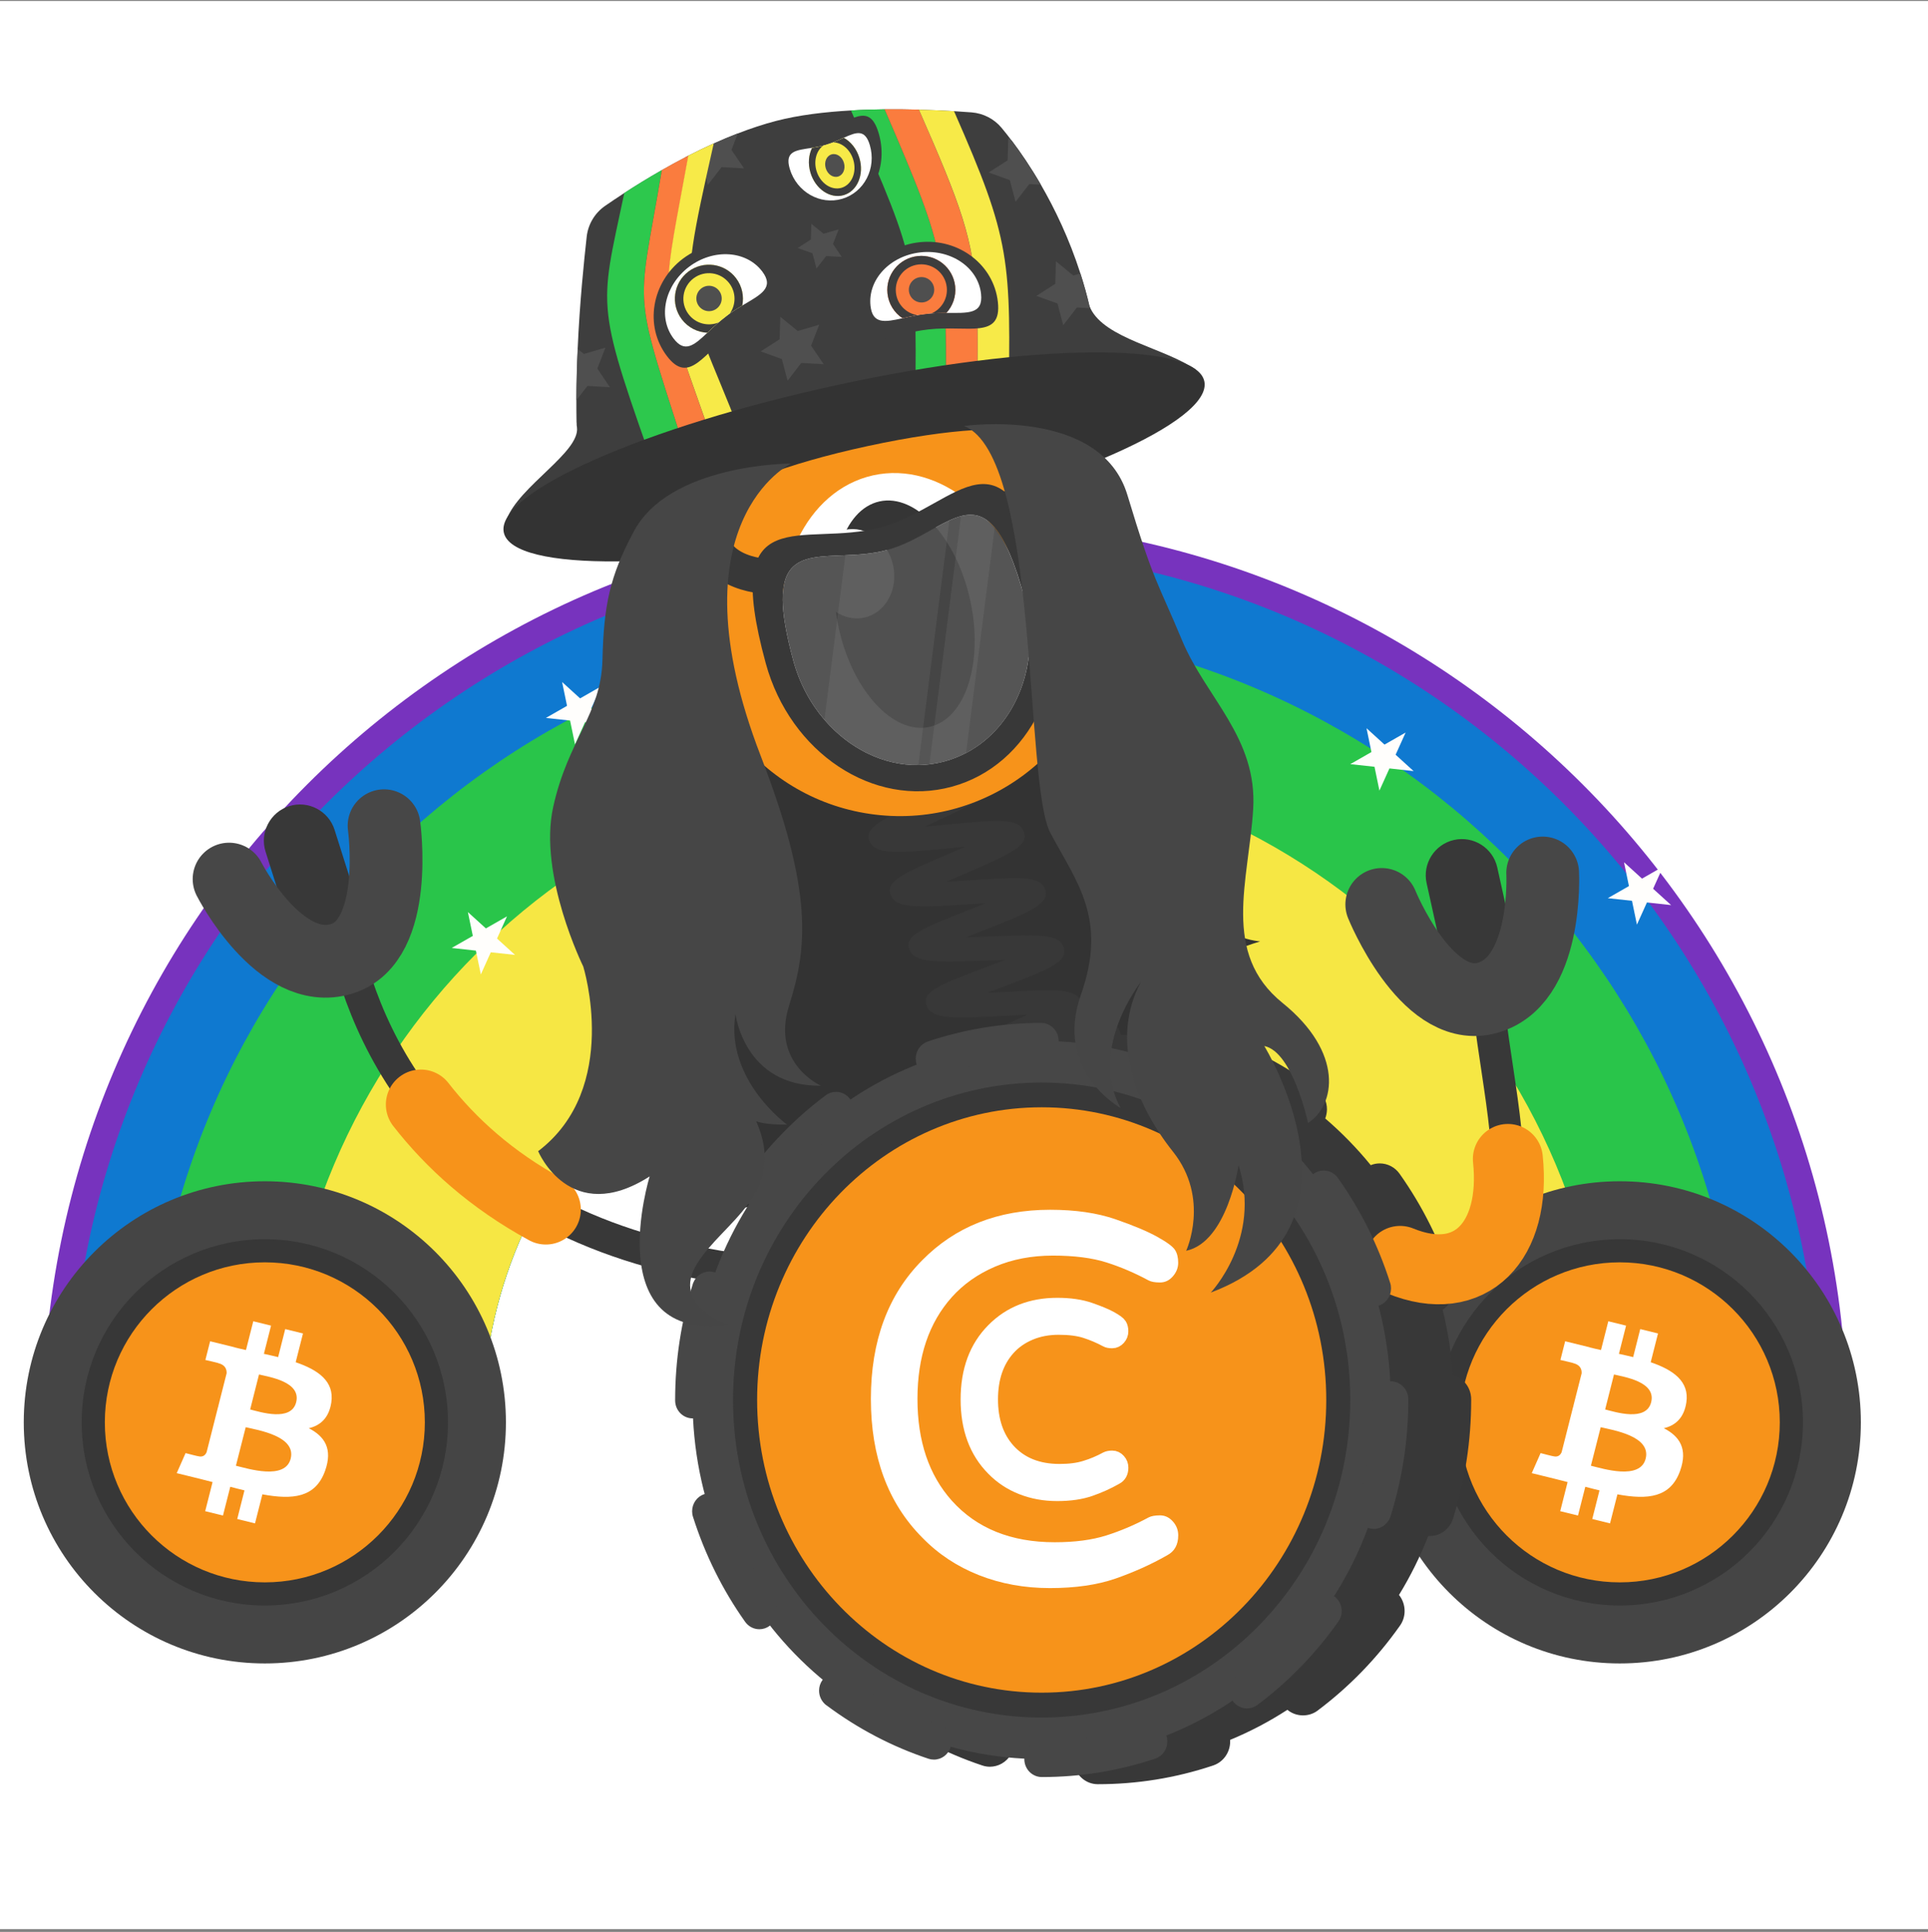
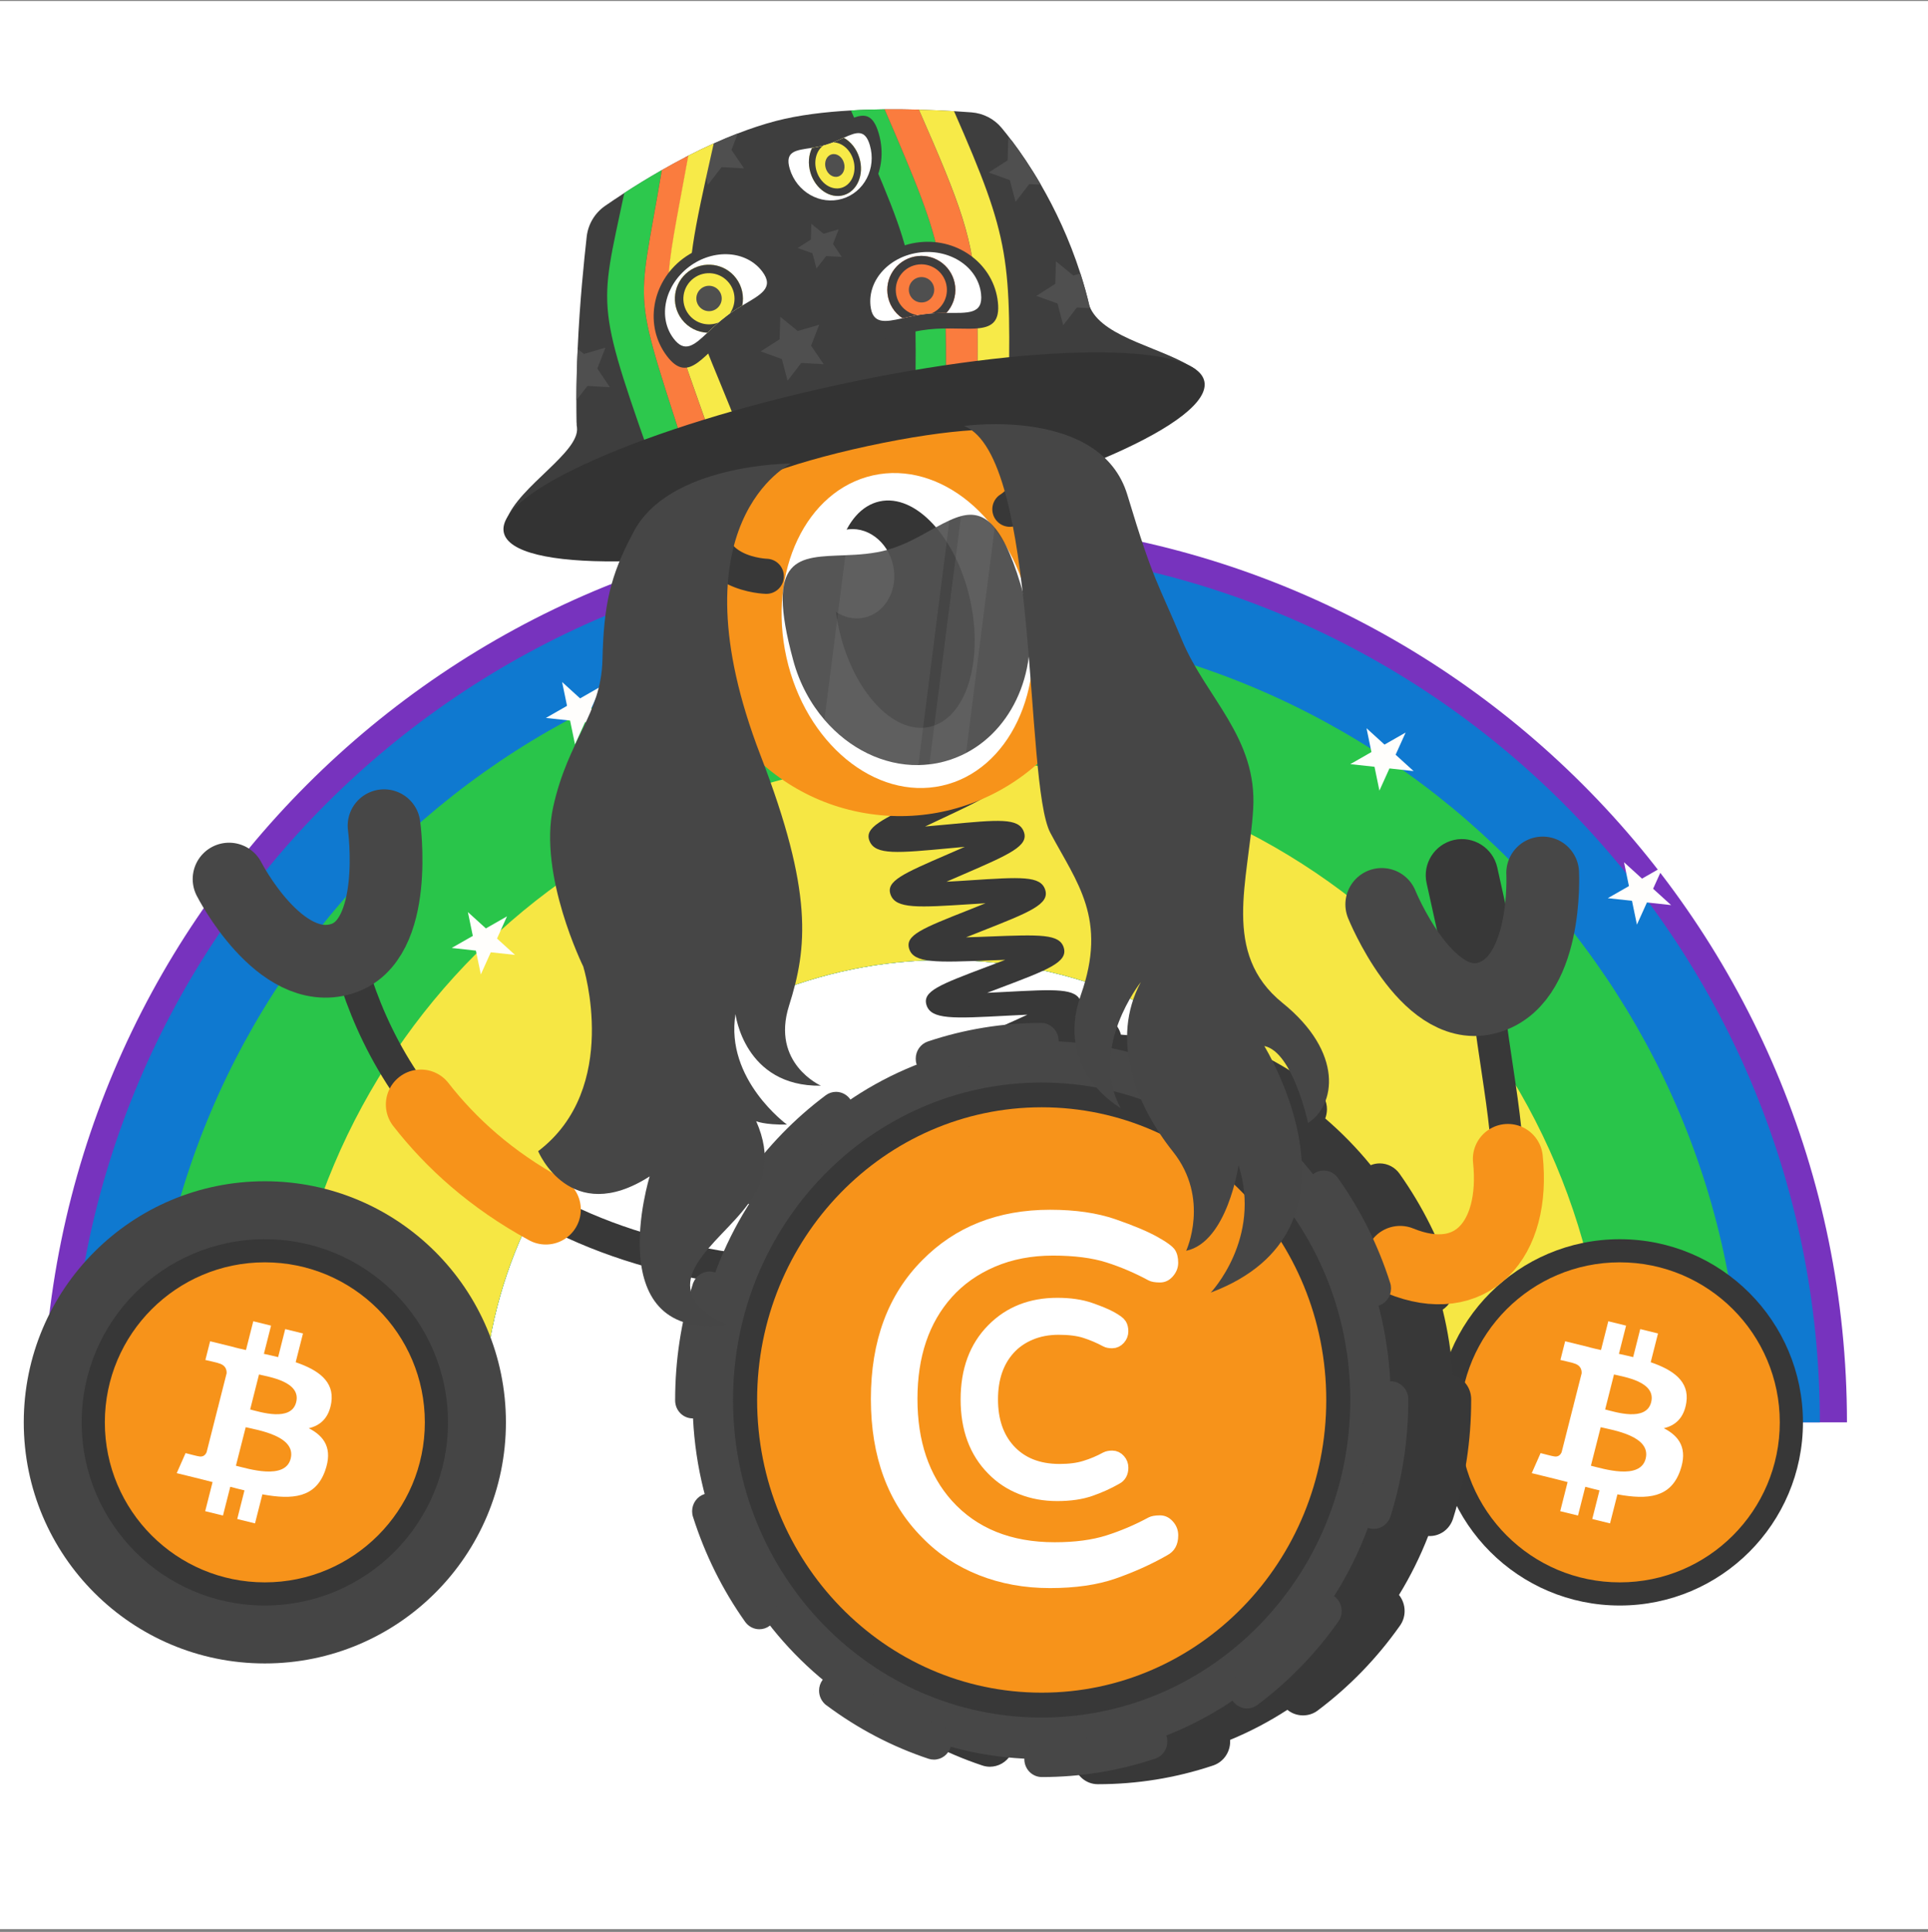
<svg xmlns="http://www.w3.org/2000/svg" width="512" height="513" viewBox="0 0 512 513" fill="none">
  <rect x="0" y="0" width="512" height="513" fill="#808080" stroke="none" />
  <g clip-path="url(#clip0_4_196)">
    <path d="M512 0.26H0V512.26H512V0.26Z" fill="white" />
    <path d="M250.94 138.15C118.66 138.15 11.4 245.4 11.4 377.69H128.17C128.17 309.88 183.14 254.92 250.94 254.92C318.75 254.92 373.71 309.89 373.71 377.69H490.48C490.47 245.41 383.22 138.15 250.94 138.15Z" fill="#7733BE" />
    <path d="M250.941 145.35C122.631 145.35 18.601 249.37 18.601 377.69H128.171C128.171 309.88 183.141 254.92 250.941 254.92C318.751 254.92 373.711 309.88 373.711 377.69H483.281C483.271 249.37 379.241 145.35 250.941 145.35Z" fill="#0F79D0" />
    <path d="M250.94 166.08C134.07 166.08 39.33 260.82 39.33 377.69H128.17C128.17 309.88 183.14 254.92 250.94 254.92C318.75 254.92 373.71 309.89 373.71 377.69H462.55C462.53 260.82 367.79 166.08 250.94 166.08Z" fill="#29C54A" />
    <path d="M250.94 201.66C153.71 201.66 74.91 280.48 74.91 377.69H128.17C128.17 309.88 183.14 254.92 250.94 254.92C318.75 254.92 373.71 309.89 373.71 377.69H426.97C426.97 280.47 348.15 201.66 250.94 201.66Z" fill="#F6E744" />
    <path d="M70.331 441.71C105.691 441.71 134.351 413.04 134.351 377.69C134.351 342.33 105.691 313.67 70.331 313.67C34.961 313.67 6.311 342.33 6.311 377.69C6.301 413.04 34.961 441.71 70.331 441.71Z" fill="#454545" />
    <path d="M70.33 426.33C97.2 426.33 118.97 404.56 118.97 377.7C118.97 350.83 97.2 329.06 70.33 329.06C43.46 329.06 21.69 350.83 21.69 377.7C21.69 404.56 43.46 426.33 70.33 426.33Z" fill="#373737" />
-     <path d="M430.151 441.71C465.511 441.71 494.171 413.04 494.171 377.69C494.171 342.33 465.511 313.67 430.151 313.67C394.791 313.67 366.131 342.33 366.131 377.69C366.131 413.04 394.791 441.71 430.151 441.71Z" fill="#454545" />
    <path d="M430.151 426.33C457.021 426.33 478.791 404.56 478.791 377.7C478.791 350.83 457.021 329.06 430.151 329.06C403.281 329.06 381.511 350.83 381.511 377.7C381.521 404.56 403.291 426.33 430.151 426.33Z" fill="#373737" />
    <path d="M70.331 420.18C93.791 420.18 112.821 401.15 112.821 377.69C112.821 354.23 93.791 335.2 70.331 335.2C46.871 335.2 27.841 354.23 27.841 377.69C27.841 401.15 46.851 420.18 70.331 420.18Z" fill="#F7931A" />
    <path d="M78.651 372.35C77.321 377.6 69.101 374.94 66.431 374.27L68.781 364.98C71.441 365.64 80.021 366.87 78.651 372.35ZM77.191 387.34C75.731 393.11 65.861 389.99 62.651 389.21L65.251 378.98C68.441 379.75 78.711 381.31 77.191 387.34ZM87.981 372.43C88.841 366.79 84.471 363.76 78.521 361.73L80.461 354.09L75.741 352.93L73.861 360.37C72.631 360.07 71.351 359.77 70.081 359.5L71.981 352.01L67.261 350.85L65.321 358.49C64.291 358.26 63.281 358.04 62.301 357.79L62.311 357.76L55.801 356.16L54.541 361.13C54.541 361.13 58.051 361.92 57.971 361.97C59.881 362.44 60.231 363.69 60.181 364.67L57.971 373.38C58.101 373.42 58.271 373.46 58.451 373.54C58.291 373.5 58.131 373.46 57.961 373.41L54.871 385.6C54.641 386.17 54.051 387.03 52.711 386.7C52.751 386.77 49.281 385.86 49.281 385.86L46.931 391.18L53.081 392.69C54.221 392.98 55.341 393.26 56.451 393.55L54.491 401.28L59.211 402.44L61.151 394.8C62.441 395.15 63.701 395.46 64.921 395.76L63.001 403.36L67.721 404.52L69.681 396.81C77.741 398.3 83.791 397.71 86.341 390.53C88.391 384.76 86.241 381.42 82.001 379.25C85.031 378.55 87.351 376.56 87.981 372.43Z" fill="white" />
-     <path d="M334.641 249.98C334.641 249.98 318.411 248.91 319.861 233.53C321.321 218.14 321.381 202.17 306.381 168.84C291.381 135.52 273.891 97.94 273.891 97.94L264.691 87.76C264.691 87.76 255.471 93.45 246.091 102.58C228.791 91.27 196.731 89.95 196.731 89.95C194.361 92.81 194.401 103.12 195.731 116.52C185.421 125.68 176.341 137.99 177.731 152.31C177.731 152.31 176.891 161.17 181.641 168.09C186.401 175.02 181.911 190.3 173.311 202.44C164.711 214.58 177.681 234.59 189.531 241.26C201.381 247.93 181.451 277.12 195.011 321.24C195.011 321.24 219.221 317.85 223.341 299.31C223.341 299.31 233.101 301.47 232.801 318.78C241.441 320.27 249.811 314.54 254.321 306.42C255.421 315.13 261.521 320.47 261.521 320.47C261.131 309.41 269.441 298.22 269.441 298.22C278.121 305.21 274.341 314.35 274.341 314.35C283.681 306.88 288.461 299.05 290.461 291.62C290.851 302.85 307.151 317.17 323.971 311.42C323.971 311.42 312.161 304.75 316.301 291.62C320.451 278.49 336.851 268.81 327.311 262.18C327.311 262.17 312.221 256.78 334.641 249.98Z" fill="#333333" />
    <path d="M430.15 420.18C453.61 420.18 472.64 401.15 472.64 377.69C472.64 354.23 453.61 335.2 430.15 335.2C406.69 335.2 387.66 354.23 387.66 377.69C387.67 401.15 406.69 420.18 430.15 420.18Z" fill="#F7931A" />
    <path d="M438.481 372.35C437.151 377.6 428.931 374.94 426.261 374.27L428.611 364.98C431.281 365.64 439.861 366.87 438.481 372.35ZM437.021 387.34C435.561 393.11 425.691 389.99 422.481 389.21L425.081 378.98C428.271 379.75 438.541 381.31 437.021 387.34ZM447.821 372.43C448.681 366.79 444.311 363.76 438.361 361.73L440.301 354.09L435.581 352.93L433.701 360.37C432.471 360.07 431.191 359.77 429.921 359.5L431.821 352.01L427.101 350.85L425.161 358.49C424.131 358.26 423.121 358.04 422.141 357.79L422.151 357.76L415.641 356.16L414.381 361.13C414.381 361.13 417.891 361.92 417.811 361.97C419.721 362.44 420.071 363.69 420.021 364.67L417.811 373.38C417.941 373.42 418.111 373.46 418.291 373.54C418.131 373.5 417.971 373.46 417.801 373.41L414.711 385.6C414.481 386.17 413.891 387.03 412.551 386.7C412.591 386.77 409.121 385.86 409.121 385.86L406.771 391.18L412.921 392.69C414.061 392.98 415.181 393.26 416.291 393.55L414.331 401.28L419.051 402.44L420.991 394.8C422.281 395.15 423.541 395.46 424.761 395.76L422.841 403.36L427.561 404.52L429.521 396.81C437.581 398.3 443.641 397.71 446.181 390.53C448.231 384.76 446.081 381.42 441.841 379.25C444.871 378.55 447.191 376.56 447.821 372.43Z" fill="white" />
    <path d="M358.591 202.91L364.201 199.7L362.891 193.37L367.671 197.72L373.281 194.52L370.621 200.41L375.401 204.76L368.981 204.05L366.321 209.94L365.011 203.61L358.591 202.91Z" fill="#FFFEFC" />
    <path d="M426.971 238.5L432.581 235.29L431.271 228.96L436.051 233.31L441.661 230.1L439.001 236L443.781 240.34L437.361 239.64L434.701 245.53L433.391 239.2L426.971 238.5Z" fill="#FFFEFC" />
    <path d="M119.95 251.72L125.56 248.52L124.25 242.19L129.03 246.53L134.64 243.33L131.99 249.22L136.77 253.57L130.34 252.87L127.69 258.76L126.38 252.43L119.95 251.72Z" fill="#FFFEFC" />
    <path d="M144.971 190.64L150.581 187.43L149.271 181.1L154.051 185.45L159.661 182.24L157.001 188.14L161.781 192.48L155.361 191.78L152.701 197.67L151.391 191.34L144.971 190.64Z" fill="#FFFEFC" />
    <path d="M335.13 323.77C331.88 320.82 326.8 323.19 314.52 328.89C313.44 329.4 312.23 329.96 310.98 330.53C312.07 329.39 313.16 328.26 314.13 327.28C322.63 318.52 325.81 315.25 322.77 312.37C319.59 309.35 314.41 311.63 301.9 317.11C300.9 317.54 299.79 318.03 298.66 318.53C299.76 317.45 300.88 316.37 301.84 315.45C310.64 307.01 313.93 303.84 311.07 300.91C308.03 297.8 302.7 299.88 289.82 304.91C289 305.23 288.12 305.57 287.21 305.94C288.29 305.02 289.34 304.13 290.29 303.34C299.67 295.46 303.18 292.51 300.65 289.45C297.95 286.19 292.02 287.97 279.01 291.88C278.61 292.01 278.18 292.13 277.74 292.27C278.51 291.76 279.25 291.28 279.95 290.84C290.54 283.99 294.49 281.43 292.56 278.12C290.55 274.68 284.89 275.57 271.27 277.77C270.85 277.83 270.4 277.9 269.94 277.98C270.41 277.77 270.88 277.55 271.31 277.36C283.37 271.93 288.36 269.68 287.05 266.01C285.76 262.4 280.62 262.67 266.85 263.4C265.42 263.48 263.8 263.57 262.16 263.63C263.26 263.2 264.34 262.8 265.32 262.43C278.3 257.53 283.67 255.5 282.49 251.63C281.37 247.96 276.25 248.16 262.55 248.69C260.74 248.76 258.62 248.85 256.55 248.9C257.97 248.33 259.38 247.77 260.6 247.29C273.51 242.2 278.86 240.08 277.54 236.2C276.29 232.54 271.15 232.87 257.41 233.77C255.59 233.89 253.46 234.03 251.35 234.13C252.81 233.48 254.28 232.86 255.54 232.31C268.15 226.85 273.36 224.6 271.86 220.79C270.43 217.16 265.3 217.64 251.53 218.94C249.76 219.11 247.7 219.29 245.67 219.47C247.11 218.78 248.57 218.11 249.82 217.51C261.24 212.15 266.44 209.71 265.82 206.4C265.83 205.18 265.25 204.04 264.13 203.19C261.22 200.98 254.13 200.95 243.1 203.12C241.01 203.54 239.71 205.24 240.21 206.93C240.73 208.62 242.84 209.66 244.94 209.24C248.23 208.59 251.71 208.14 254.45 207.93C251.84 209.27 248.47 210.85 245.86 212.08C233.92 217.68 229.43 219.77 230.93 223.36C232.48 227.1 238.32 226.54 252.44 225.22C253.6 225.12 254.88 224.99 256.21 224.87C254.69 225.55 253.16 226.21 251.83 226.78C239.72 232.02 235.18 233.98 236.51 237.58C237.9 241.38 243.8 241 258.05 240.08C259.17 240.01 260.43 239.92 261.72 239.85C260.13 240.49 258.55 241.11 257.17 241.67C244.9 246.52 240.3 248.34 241.44 251.95C242.66 255.81 248.6 255.58 262.94 255.02C264.15 254.97 265.54 254.93 266.94 254.88C265.22 255.54 263.5 256.21 261.99 256.76C249.55 261.46 244.9 263.22 246.04 266.88C247.25 270.77 253.14 270.47 267.37 269.71C269.02 269.62 270.94 269.53 272.84 269.44C271.01 270.3 269.1 271.16 267.48 271.88C255.39 277.33 250.38 279.59 252.07 283.3C253.76 287.02 259.34 286.12 272.81 283.96C274.88 283.64 277.38 283.23 279.74 282.89C278.14 283.96 276.45 285.05 275.05 285.96C264.12 293.04 259.13 296.27 261.69 299.83C263.73 302.68 268.53 301.51 271.39 300.79C274.32 300.06 277.95 298.97 281.79 297.81C283.77 297.22 286.13 296.51 288.38 295.86C287.09 296.96 285.78 298.06 284.66 299.01C274.94 307.18 270.49 310.9 273.49 314.19C276.28 317.26 280.91 315.45 293.3 310.63C295.02 309.97 297.04 309.16 299.04 308.42C297.95 309.49 296.84 310.54 295.89 311.46C286.66 320.31 282.85 323.98 286.01 327.07C289.01 330.01 293.55 328.02 305.69 322.69C307.25 322 309.07 321.21 310.88 320.44C309.87 321.49 308.87 322.53 307.98 323.44C299.21 332.47 295.57 336.2 298.83 339.21C301.94 342.08 306.45 339.99 318.47 334.4C319.94 333.71 321.64 332.92 323.34 332.15C322.36 333.2 321.4 334.24 320.56 335.15C312.05 344.26 308.52 348.04 311.81 350.98C312.9 351.95 314.58 352.25 316.02 351.84C316.49 351.71 316.94 351.49 317.35 351.22C318.35 350.49 318.78 349.45 318.61 348.46C319.61 346.68 323.9 342.07 326.82 338.95C335.14 329.95 338.26 326.61 335.13 323.77Z" fill="#383838" />
    <path d="M385.81 365.11C385.42 359.3 384.52 353.48 383.11 347.77C384.96 346.56 386.13 344.46 386.13 342.13C386.13 341.43 386.03 340.73 385.8 340.06C382.56 329.9 377.81 320.34 371.66 311.66C370.44 309.94 368.46 308.93 366.41 308.93C365.58 308.93 364.77 309.09 364.02 309.4C360.37 304.92 356.31 300.76 351.93 297C352.22 296.25 352.37 295.43 352.39 294.61C352.4 292.45 351.4 290.41 349.71 289.15C341.27 282.85 331.97 277.99 322.05 274.67C321.4 274.45 320.72 274.35 320.04 274.35C317.78 274.35 315.72 275.55 314.55 277.46C309.01 276.03 303.35 275.12 297.67 274.74C296.94 271.87 294.39 269.75 291.38 269.75C280.88 269.78 270.57 271.47 260.72 274.77C258.04 275.68 256.24 278.23 256.24 281.13C256.24 281.27 256.24 281.42 256.25 281.56C250.96 283.74 245.87 286.43 241.04 289.57C238.83 287.71 235.4 287.58 233.07 289.34C224.66 295.66 217.29 303.25 211.17 311.93C210.38 313.05 209.95 314.37 209.94 315.78C209.93 317.37 210.47 318.9 211.43 320.11C208.39 325.09 205.79 330.34 203.68 335.76C200.87 335.59 198.31 337.24 197.27 339.89L197.54 340.01L197.23 339.96L197.05 340.56C193.92 350.62 192.32 361.12 192.32 371.88C192.32 374.97 194.39 377.59 197.18 378.33C197.56 384.14 198.47 389.96 199.87 395.67C198.02 396.87 196.85 398.97 196.85 401.31C196.85 402 196.95 402.7 197.16 403.36C200.38 413.55 205.14 423.12 211.28 431.77C212.5 433.5 214.46 434.52 216.54 434.52C217.37 434.52 218.18 434.36 218.93 434.05C222.58 438.55 226.64 442.71 231 446.46C230.7 447.21 230.55 448.02 230.53 448.84C230.52 450.98 231.49 453.01 233.25 454.35L233.33 454.4C241.75 460.68 251.02 465.53 260.87 468.81C261.52 469.03 262.2 469.14 262.87 469.14C265.13 469.14 267.19 467.94 268.36 466.05C273.91 467.48 279.58 468.4 285.24 468.79C285.97 471.65 288.51 473.78 291.53 473.78C301.93 473.78 312.17 472.13 321.97 468.87C322.02 468.86 322.1 468.83 322.18 468.8L322.26 468.77C324.9 467.85 326.68 465.3 326.68 462.44C326.68 462.3 326.68 462.15 326.67 462.01C331.95 459.83 337.06 457.15 341.88 454.02C344.09 455.89 347.49 456.02 349.85 454.27C358.26 447.97 365.63 440.38 371.75 431.71C372.56 430.59 373 429.25 373.01 427.84C373.02 426.25 372.48 424.73 371.52 423.52C374.56 418.56 377.17 413.3 379.28 407.87C382.24 408.06 384.95 406.17 385.87 403.27C389.07 393.12 390.69 382.51 390.69 371.76V371.54C390.67 368.46 388.59 365.85 385.81 365.11Z" fill="#383838" />
-     <path fill-rule="evenodd" clip-rule="evenodd" d="M89.38 253.96C94.42 252.38 97.26 246.96 95.67 241.91L88.85 220.35C87.26 215.31 81.84 212.47 76.8 214.06C71.76 215.65 68.92 221.07 70.51 226.11L77.33 247.67C78.92 252.7 84.34 255.53 89.38 253.96Z" fill="#383838" />
    <path d="M92.791 254.79C101.771 288 131.221 338.92 227.321 339.22" stroke="#383838" stroke-width="8.483" stroke-miterlimit="10" />
    <path d="M111.761 293.3C119.741 303.54 130.481 313.3 144.951 321.18" stroke="#F7931A" stroke-width="18.584" stroke-miterlimit="10" stroke-linecap="round" />
    <path d="M101.99 219.26C101.99 219.26 106.25 249.82 90.76 254.6C74.24 259.7 60.83 233.43 60.83 233.43" stroke="#474747" stroke-width="19.318" stroke-miterlimit="10" stroke-linecap="round" />
    <path fill-rule="evenodd" clip-rule="evenodd" d="M395.221 263.88C390.061 265.04 384.901 261.76 383.741 256.6L378.851 234.52C377.691 229.36 380.971 224.2 386.131 223.04C391.291 221.88 396.451 225.16 397.611 230.32L402.501 252.4C403.651 257.56 400.381 262.72 395.221 263.88Z" fill="#383838" />
    <path d="M395.521 268.89C400.261 309.47 418.811 363.46 331.461 319.63" stroke="#383838" stroke-width="8.483" stroke-miterlimit="10" />
    <path d="M400.431 307.75C402.721 329.49 390.671 342.53 371.811 334.82" stroke="#F7931A" stroke-width="18.584" stroke-miterlimit="10" stroke-linecap="round" />
    <path d="M366.94 240.16C366.94 240.16 378.53 268.75 394.35 265.13C411.21 261.28 409.67 231.81 409.67 231.81" stroke="#474747" stroke-width="19.318" stroke-miterlimit="10" stroke-linecap="round" />
    <path d="M276.621 467.11C327.821 467.11 369.311 424.41 369.311 371.76C369.311 319.1 327.811 276.41 276.621 276.41C225.431 276.41 183.921 319.09 183.921 371.76C183.921 424.42 225.421 467.11 276.621 467.11Z" fill="#474747" />
    <path d="M276.62 456.08C321.89 456.08 358.58 418.34 358.58 371.77C358.58 325.2 321.89 287.46 276.62 287.46C231.35 287.46 194.66 325.2 194.66 371.77C194.66 418.33 231.35 456.08 276.62 456.08Z" fill="#383838" />
    <path d="M276.671 471.88C274.101 471.88 272.021 469.75 272.021 467.11C272.021 465.84 272.501 464.63 273.371 463.73C274.251 462.82 275.421 462.33 276.661 462.33C285.951 462.32 295.121 460.84 303.881 457.91L303.971 457.87V457.88C304.411 457.74 304.871 457.66 305.341 457.66C307.351 457.66 309.121 458.99 309.761 460.96C309.921 461.44 309.991 461.94 309.991 462.44C309.991 464.51 308.731 466.31 306.831 466.98L306.781 466.99C306.731 467.02 306.681 467.03 306.621 467.04C296.971 470.26 286.901 471.88 276.671 471.88ZM248.011 467.25C247.521 467.25 247.031 467.17 246.571 467.02C236.891 463.8 227.821 459.04 219.551 452.88L219.391 452.78C218.211 451.87 217.491 450.41 217.511 448.87C217.521 447.88 217.831 446.93 218.411 446.13C219.281 444.9 220.681 444.15 222.171 444.15C223.161 444.15 224.111 444.47 224.901 445.07C232.391 450.66 240.611 454.97 249.361 457.91L249.441 457.94C251.381 458.58 252.661 460.41 252.661 462.48C252.661 462.99 252.581 463.48 252.431 463.96C251.811 465.93 250.041 467.25 248.011 467.25ZM331.151 453.66C329.671 453.66 328.271 452.92 327.391 451.7C326.791 450.85 326.481 449.87 326.491 448.83C326.521 447.3 327.201 445.92 328.401 445.02C335.851 439.43 342.391 432.73 347.811 425.07L347.881 424.97C348.751 423.74 350.171 423.01 351.651 423.01C352.641 423.01 353.591 423.32 354.381 423.92C355.591 424.83 356.321 426.29 356.301 427.83C356.291 428.83 355.991 429.78 355.401 430.59C349.401 439.1 342.161 446.56 333.891 452.75C333.091 453.33 332.141 453.66 331.151 453.66ZM201.651 432.63C200.161 432.63 198.751 431.89 197.881 430.66C191.851 422.15 187.201 412.76 184.031 402.78C183.871 402.3 183.801 401.81 183.801 401.31C183.801 399.23 185.091 397.4 187.011 396.76C187.481 396.6 187.961 396.53 188.451 396.53C190.481 396.53 192.251 397.86 192.881 399.83C195.731 408.85 199.941 417.34 205.411 425.05C205.981 425.85 206.291 426.8 206.291 427.8C206.321 429.35 205.591 430.82 204.381 431.73C203.571 432.32 202.641 432.63 201.651 432.63ZM364.821 405.99C364.331 405.99 363.841 405.91 363.381 405.77C361.461 405.12 360.171 403.3 360.171 401.22C360.171 400.71 360.251 400.22 360.401 399.74C363.231 390.75 364.681 381.32 364.681 371.77V371.57C364.681 370.3 365.161 369.1 366.031 368.19C366.911 367.29 368.081 366.79 369.321 366.79C371.891 366.79 373.971 368.93 373.991 371.56V371.77C373.991 382.34 372.391 392.73 369.261 402.69C368.611 404.66 366.831 405.99 364.821 405.99ZM183.941 376.64C181.371 376.64 179.291 374.51 179.291 371.87V371.77C179.291 361.28 180.861 350.95 183.961 341.04C183.971 341.01 183.971 340.97 183.991 340.94L184.121 340.55V340.6C184.831 338.81 186.521 337.64 188.421 337.64C188.901 337.64 189.381 337.72 189.851 337.86C191.771 338.51 193.071 340.33 193.071 342.41C193.071 342.9 192.991 343.4 192.841 343.88V343.89C192.841 343.9 192.831 343.93 192.831 343.95C190.021 352.91 188.591 362.26 188.591 371.76V371.85C188.581 374.49 186.481 376.64 183.941 376.64ZM364.751 346.91C362.731 346.91 360.951 345.58 360.331 343.61C357.461 334.59 353.231 326.12 347.761 318.41C347.191 317.6 346.891 316.66 346.881 315.67C346.851 314.12 347.581 312.65 348.791 311.73C349.581 311.13 350.531 310.82 351.521 310.82C353.001 310.82 354.411 311.55 355.291 312.78C361.321 321.29 365.991 330.66 369.171 340.65C369.331 341.13 369.401 341.62 369.401 342.13C369.401 344.21 368.111 346.03 366.191 346.68C365.731 346.84 365.251 346.91 364.751 346.91ZM201.531 320.61C200.551 320.61 199.611 320.3 198.811 319.71C197.601 318.8 196.871 317.33 196.891 315.78C196.901 314.78 197.201 313.83 197.771 313.02C203.771 304.49 211.011 297.03 219.271 290.85C220.081 290.24 221.031 289.93 222.011 289.93C223.491 289.93 224.901 290.66 225.771 291.88C226.371 292.72 226.681 293.71 226.671 294.75C226.661 296.28 225.961 297.66 224.761 298.56C217.301 304.17 210.751 310.93 205.321 318.64C204.441 319.88 203.031 320.61 201.531 320.61ZM331.001 299.32C330.051 299.32 329.151 299.03 328.371 298.49L328.271 298.41C328.231 298.38 328.191 298.36 328.171 298.33C320.701 292.77 312.481 288.48 303.751 285.58L303.711 285.57C301.791 284.93 300.491 283.1 300.491 281.02C300.491 280.53 300.571 280.03 300.721 279.55C301.361 277.57 303.121 276.24 305.151 276.24C305.631 276.24 306.121 276.32 306.591 276.47C316.311 279.71 325.441 284.48 333.741 290.68C334.961 291.59 335.681 293.05 335.661 294.59C335.651 295.59 335.351 296.54 334.781 297.36C333.901 298.59 332.481 299.32 331.001 299.32ZM247.831 285.89C245.801 285.89 244.031 284.56 243.401 282.59C243.241 282.11 243.181 281.61 243.181 281.12C243.181 279.04 244.471 277.21 246.391 276.56C256.071 273.31 266.181 271.66 276.481 271.63C279.051 271.63 281.131 273.77 281.131 276.41C281.131 279.04 279.051 281.19 276.491 281.19C267.201 281.2 258.051 282.7 249.271 285.65C248.801 285.81 248.311 285.89 247.831 285.89Z" fill="#474747" />
    <path d="M276.631 449.47C318.361 449.47 352.201 414.68 352.201 371.75C352.201 328.82 318.371 294.03 276.631 294.03C234.901 294.03 201.061 328.82 201.061 371.75C201.071 414.68 234.901 449.47 276.631 449.47Z" fill="#F7931A" />
    <path fill-rule="evenodd" clip-rule="evenodd" d="M305.001 402.95C305.731 402.57 306.74 402.39 308.05 402.39C309.36 402.39 310.49 402.92 311.46 404C312.43 405.08 312.891 406.31 312.891 407.7C312.891 410.22 311.89 411.99 309.9 413.02C305.64 415.45 301.071 417.49 296.231 419.18C291.381 420.86 285.571 421.7 278.811 421.7C272.051 421.7 265.771 420.56 259.981 418.27C254.181 415.98 249.141 412.66 244.881 408.26C235.811 399.12 231.271 386.85 231.271 371.47C231.271 356.08 235.811 343.81 244.881 334.67C253.681 325.72 265.011 321.24 278.881 321.24C285.591 321.24 291.371 322.09 296.221 323.76C301.071 325.44 304.78 327 307.37 328.45C309.96 329.89 311.521 331.06 312.061 331.95C312.611 332.83 312.881 333.95 312.881 335.3C312.881 336.65 312.401 337.86 311.451 338.94C310.501 340.02 309.371 340.55 308.041 340.55C306.711 340.55 305.7 340.37 304.99 339.99C301.36 338.03 297.65 336.44 293.84 335.23C290.03 334.02 285.29 333.41 279.62 333.41C273.95 333.41 268.83 334.39 264.24 336.35C259.66 338.31 255.831 341.02 252.751 344.46C246.681 351.27 243.641 360.26 243.641 371.47C243.641 382.68 246.681 391.67 252.751 398.48C259.371 405.85 268.491 409.53 280.101 409.53C285.451 409.53 290.03 408.92 293.84 407.71C297.66 406.49 301.381 404.91 305.001 402.95Z" fill="white" />
    <path fill-rule="evenodd" clip-rule="evenodd" d="M293.841 387.35C294.201 387.17 294.711 387.06 295.371 387.06C296.031 387.06 296.591 387.33 297.071 387.87C297.551 388.4 297.781 389.03 297.781 389.73C297.781 390.99 297.291 391.88 296.291 392.39C294.161 393.6 291.881 394.63 289.451 395.47C287.021 396.31 284.121 396.73 280.741 396.73C277.361 396.73 274.231 396.16 271.321 395.01C268.421 393.87 265.901 392.2 263.771 390.01C259.231 385.43 256.971 379.31 256.971 371.61C256.971 363.92 259.231 357.78 263.771 353.21C268.161 348.74 273.831 346.49 280.771 346.49C284.121 346.49 287.021 346.91 289.441 347.75C291.871 348.6 293.731 349.37 295.021 350.09C296.311 350.82 297.101 351.39 297.371 351.84C297.641 352.28 297.771 352.84 297.771 353.52C297.771 354.2 297.541 354.81 297.061 355.34C296.581 355.87 296.021 356.15 295.361 356.15C294.701 356.15 294.191 356.06 293.831 355.86C292.011 354.88 290.151 354.09 288.251 353.48C286.351 352.87 283.971 352.57 281.141 352.57C278.311 352.57 275.751 353.06 273.461 354.04C271.171 355.01 269.251 356.37 267.721 358.09C264.681 361.5 263.161 365.99 263.161 371.59C263.161 377.19 264.681 381.69 267.721 385.09C271.031 388.77 275.581 390.61 281.391 390.61C284.071 390.61 286.361 390.31 288.271 389.7C290.161 389.13 292.021 388.34 293.841 387.35Z" fill="white" stroke="white" stroke-width="3.738" />
    <path d="M317.651 98.22L267.781 109.03L259.421 110.85L251.141 112.64L242.951 114.41L199.931 123.74L192.121 125.43H192.111L184.351 127.11L184.341 127.12L175.401 129.06L134.541 137.91C137.831 129.1 154.051 120.08 153.221 113.49C153.141 113.11 153.121 112.72 153.131 112.35C153.101 112.21 153.101 112.06 153.101 111.91C153.061 110.01 153.061 108.13 153.061 106.26C153.071 101.57 153.201 97.01 153.401 92.67C153.961 79.98 155.101 69.25 155.801 62.88C156.161 59.57 157.951 56.56 160.691 54.67C162.091 53.7 163.811 52.54 165.781 51.26C168.631 49.4 172.011 47.31 175.751 45.18C177.741 44.05 179.831 42.89 182.021 41.76C182.271 41.63 182.531 41.5 182.791 41.37C182.821 41.34 182.851 41.34 182.881 41.32C185.041 40.22 187.261 39.14 189.551 38.11C191.641 37.16 193.791 36.26 195.941 35.43C199.311 34.12 202.721 32.99 206.131 32.1C212.081 30.55 219.041 29.72 225.991 29.33C228.991 29.15 232.011 29.07 234.921 29.03C238.091 28.99 241.161 29.04 244.021 29.11C244.031 29.11 244.031 29.12 244.031 29.12C247.491 29.21 250.641 29.37 253.351 29.52C255.121 29.64 256.701 29.74 258.021 29.84C261.101 30.09 263.951 31.53 265.941 33.9C266.731 34.86 267.681 36.02 268.711 37.4C270.961 40.36 273.661 44.28 276.421 49.05C280.121 55.44 283.951 63.39 286.911 72.61C287.811 75.4 288.631 78.3 289.331 81.32C289.391 81.5 289.471 81.67 289.561 81.84C293.411 89.98 309.411 92.42 317.651 98.22Z" fill="#3E3E3E" />
    <path d="M223.55 68.23L219.39 68L216.83 71.3L215.76 67.26L211.83 65.86L215.34 63.6L215.46 59.43L218.7 62.07L222.72 60.9L221.21 64.79L223.55 68.23Z" fill="#4F4F4F" />
    <path d="M276.411 49.05L273.341 48.88L269.691 53.6L268.171 47.83L262.561 45.8L267.581 42.58L267.761 36.61L268.721 37.39C270.951 40.38 273.651 44.28 276.411 49.05Z" fill="#4F4F4F" />
    <path d="M197.58 44.72L191.63 44.38L187.98 49.1L186.46 43.33L182.03 41.74C182.28 41.61 182.54 41.48 182.8 41.35C182.83 41.32 182.86 41.32 182.89 41.3C185.05 40.2 187.27 39.12 189.56 38.09C191.65 37.14 193.8 36.24 195.95 35.41L194.25 39.79L197.58 44.72Z" fill="#4F4F4F" />
    <path d="M289.561 81.85L286.001 81.64L282.351 86.36L280.831 80.59L275.221 78.58L280.241 75.36L280.421 69.39L285.031 73.17L286.911 72.62C287.811 75.41 288.631 78.31 289.331 81.33C289.391 81.5 289.471 81.68 289.561 81.85Z" fill="#4F4F4F" />
    <path d="M218.741 96.72L212.791 96.38L209.141 101.1L207.621 95.34L202.011 93.31L207.031 90.09L207.211 84.12L211.821 87.89L217.551 86.23L215.391 91.79L218.741 96.72Z" fill="#4F4F4F" />
    <path d="M161.961 102.82L156.011 102.48L153.091 106.25C153.101 101.56 153.231 97 153.431 92.66L155.061 93.99L160.791 92.31L158.631 97.87L161.961 102.82Z" fill="#4F4F4F" />
    <path d="M184.09 126.29C184.18 126.56 184.27 126.84 184.35 127.12L175.41 129.06C157.93 79.74 159.07 83.14 165.79 51.25C168.64 49.39 172.02 47.3 175.76 45.17C169.09 85.11 167.47 74.28 184.09 126.29Z" fill="#2DC84D" />
    <path d="M191.94 124.91C192 125.08 192.06 125.25 192.11 125.43L184.35 127.11C184.26 126.84 184.17 126.56 184.09 126.29C167.47 74.28 169.09 85.11 175.76 45.16C177.98 43.89 180.33 42.6 182.78 41.35C182.81 41.32 182.85 41.32 182.87 41.3C176.51 76.85 174.93 76.35 183.36 100.48C183.83 101.81 184.32 103.22 184.85 104.72C184.86 104.76 184.88 104.78 184.89 104.82C185.11 105.43 185.33 106.05 185.55 106.7C185.94 107.8 186.34 108.95 186.76 110.12C187.27 111.55 187.79 113.03 188.34 114.59C188.39 114.73 188.44 114.89 188.5 115.03C189.02 116.52 189.58 118.11 190.14 119.75C190.66 121.24 191.19 122.79 191.75 124.4C191.83 124.56 191.89 124.74 191.94 124.91Z" fill="#FA7C3E" />
    <path d="M199.931 123.73L192.121 125.42C192.061 125.25 192.001 125.08 191.941 124.9C191.891 124.73 191.821 124.55 191.771 124.38C191.211 122.77 190.691 121.21 190.161 119.73C189.601 118.09 189.041 116.52 188.521 115.01C188.471 114.87 188.421 114.71 188.361 114.57C187.811 113.01 187.291 111.52 186.771 110.1C186.341 108.92 185.951 107.77 185.561 106.68C185.341 106.03 185.111 105.41 184.901 104.8C184.891 104.76 184.871 104.74 184.861 104.7C184.331 103.21 183.831 101.8 183.371 100.46C174.911 76.43 176.361 76.83 182.781 41.34C182.811 41.31 182.841 41.31 182.871 41.29C185.031 40.19 187.251 39.11 189.541 38.08C178.681 86.31 181.761 74.83 199.931 123.73Z" fill="#F7EA48" />
    <path d="M251.14 112.63L242.95 114.4C243.51 68.64 244.35 71.55 225.98 29.32C228.98 29.14 232 29.06 234.91 29.02C251.95 68.55 251.43 68.79 251.14 112.63Z" fill="#2DC84D" />
    <path d="M259.38 79.81C259.46 81.24 259.51 82.73 259.55 84.29C259.55 84.3 259.55 84.33 259.55 84.35C259.59 85.79 259.6 87.29 259.62 88.86C259.62 88.89 259.62 88.91 259.62 88.94C259.63 89.72 259.63 90.51 259.63 91.32C259.63 91.9 259.63 92.49 259.63 93.1C259.63 94.23 259.63 95.41 259.6 96.62C259.56 100.82 259.48 105.51 259.42 110.83L251.14 112.62C251.43 68.78 251.95 68.55 234.91 29.02C238.08 28.98 241.15 29.03 244.01 29.1C255.12 54.45 258.51 63.41 259.38 79.81Z" fill="#FA7C3E" />
    <path d="M267.78 109.01L259.42 110.83C259.49 105.51 259.56 100.82 259.6 96.62C259.61 95.41 259.61 94.23 259.63 93.1C259.63 92.5 259.63 91.9 259.63 91.32C259.63 90.51 259.63 89.71 259.62 88.94C259.62 88.91 259.62 88.89 259.62 88.86C259.61 87.29 259.59 85.78 259.55 84.35C259.55 84.32 259.55 84.3 259.55 84.29C259.51 82.73 259.46 81.24 259.38 79.81C258.54 63.39 255.14 54.44 244.03 29.12C247.49 29.21 250.65 29.37 253.35 29.52C268.44 63.89 268.52 68.59 267.78 109.01Z" fill="#F7EA48" />
    <path d="M230.941 140.48C282.311 129.39 322.101 111.82 319.821 101.24C317.541 90.66 274.041 91.07 222.671 102.16C171.301 113.25 131.511 130.82 133.791 141.4C136.081 151.98 179.571 151.57 230.941 140.48Z" fill="#333333" />
    <path d="M231.04 216.13C261.1 220.51 289.03 199.69 293.41 169.61C297.79 139.55 276.97 111.62 246.89 107.24C216.83 102.86 188.9 123.68 184.52 153.76C180.14 183.83 200.97 211.75 231.04 216.13Z" fill="#F7931A" />
    <path d="M250.16 208.63C267.91 204.68 278.19 183.04 273.14 160.28C268.08 137.52 249.59 122.28 231.83 126.23C214.07 130.18 203.8 151.82 208.85 174.58C213.9 197.34 232.4 212.58 250.16 208.63Z" fill="white" />
    <path fill-rule="evenodd" clip-rule="evenodd" d="M191.99 159.47C191.99 159.47 215.9 94.02 283.49 139.03C281.18 133.22 276.33 127.25 271.53 121.95L245.21 107.03L228.11 112.9L206.11 126.6L198.14 134.26L197.36 150.86L191.99 159.47Z" fill="#F7931A" />
    <path d="M246.85 193.02C256.47 190.88 261.29 175.75 257.61 159.21C253.93 142.68 243.16 131.01 233.54 133.15C223.92 135.3 219.1 150.42 222.78 166.96C226.46 183.49 237.24 195.15 246.85 193.02Z" fill="#353535" />
    <path d="M229.54 163.99C235.18 162.73 238.6 156.5 237.17 150.08C235.74 143.65 230.01 139.46 224.37 140.71C218.73 141.97 215.31 148.2 216.74 154.62C218.17 161.06 223.9 165.24 229.54 163.99Z" fill="white" />
    <path d="M268.181 135.23C268.181 135.23 279.201 128.77 272.031 115.12" stroke="#383838" stroke-width="9.327" stroke-miterlimit="10" stroke-linecap="round" />
    <path d="M203.5 153.03C203.5 153.03 186.27 152.61 188.51 137.21" stroke="#383838" stroke-width="9.327" stroke-miterlimit="10" stroke-linecap="round" />
    <path opacity="0.92" fill-rule="evenodd" clip-rule="evenodd" d="M272.031 158.67C276.711 175.79 269.891 192.97 256.581 199.94C254.811 200.86 252.931 201.62 250.951 202.16C249.591 202.54 248.211 202.8 246.831 202.96C245.851 203.08 244.881 203.14 243.911 203.16C234.591 203.29 225.511 198.78 218.961 191.16C215.241 186.83 212.331 181.5 210.681 175.45C202.991 147.3 212.101 147.95 224.511 147.44C228.051 147.3 231.851 147.06 235.611 146.04C242.071 144.27 247.421 140.33 252.161 138.18C253.201 137.7 254.231 137.31 255.211 137.05C258.411 136.2 261.361 136.74 264.161 140.13C266.831 143.29 269.401 149.06 272.031 158.67Z" fill="#474747" />
-     <path fill-rule="evenodd" clip-rule="evenodd" d="M278.67 155.53C266.3 110.26 254.75 134.32 233.96 140.01C213.16 145.69 191.21 131.7 203.35 176.12C209.85 199.9 231.98 214.58 252.78 208.9C273.59 203.23 285.17 179.33 278.67 155.53ZM256.58 199.93C254.81 200.85 252.93 201.61 250.95 202.15C249.58 202.53 248.21 202.79 246.83 202.96C245.85 203.08 244.88 203.14 243.91 203.16C234.59 203.29 225.51 198.78 218.96 191.16C215.24 186.83 212.33 181.5 210.68 175.45C202.99 147.3 212.1 147.95 224.51 147.44C228.05 147.3 231.85 147.06 235.61 146.04C242.07 144.27 247.42 140.33 252.16 138.18C253.2 137.7 254.23 137.31 255.21 137.05C258.41 136.21 261.36 136.74 264.17 140.13C266.85 143.3 269.42 149.08 272.05 158.68C276.71 175.77 269.89 192.96 256.58 199.93Z" fill="#383838" />
    <path opacity="0.11" fill-rule="evenodd" clip-rule="evenodd" d="M252.13 138.14L243.89 203.13C234.57 203.26 225.49 198.75 218.94 191.13L224.5 147.39C228.04 147.25 231.84 147.01 235.6 145.99C242.04 144.24 247.41 140.29 252.13 138.14Z" fill="#B5B5B5" />
    <path opacity="0.11" fill-rule="evenodd" clip-rule="evenodd" d="M264.151 140.09L256.561 199.93C254.791 200.85 252.911 201.61 250.931 202.15C249.561 202.53 248.191 202.79 246.811 202.96L255.191 137.03C258.401 136.17 261.331 136.69 264.151 140.09Z" fill="#B5B5B5" />
    <path d="M265.001 80.23C266.071 90.13 257.111 86.34 246.691 87.46C236.271 88.58 228.331 94.18 227.261 84.28C226.191 74.38 233.781 65.43 244.211 64.32C254.641 63.2 263.941 70.32 265.001 80.23Z" fill="#3E3E3E" />
    <path d="M260.53 78.06C261.12 83.51 257.02 83.1 251.33 83.09C250.09 83.09 248.79 83.1 247.44 83.19C247.05 83.22 246.65 83.25 246.24 83.29C245.34 83.38 244.47 83.52 243.63 83.68L243.56 83.69C242.17 83.94 240.87 84.25 239.66 84.51C234.95 85.56 231.71 86.12 231.17 81.2C230.42 74.22 236.38 67.88 244.49 67.01C252.61 66.14 259.79 71.08 260.53 78.06Z" fill="white" />
    <path d="M253.651 76.02C253.941 78.71 253.011 81.24 251.321 83.09C250.091 83.09 248.791 83.1 247.431 83.19L243.621 83.68L243.561 83.69C242.171 83.94 240.871 84.25 239.661 84.51C237.491 83.08 235.971 80.73 235.671 77.95C235.141 72.99 238.741 68.54 243.701 68.01C248.661 67.46 253.121 71.06 253.651 76.02Z" fill="#FA7C3E" />
    <path d="M243.711 68C238.751 68.53 235.151 72.99 235.681 77.94C235.981 80.72 237.511 83.07 239.671 84.5C240.881 84.24 242.181 83.93 243.571 83.68C240.621 83.2 238.241 80.81 237.921 77.7C237.521 73.97 240.221 70.63 243.951 70.23C247.671 69.83 251.021 72.53 251.421 76.26C251.741 79.26 250.051 82.03 247.441 83.19C248.791 83.1 250.091 83.09 251.331 83.09C253.021 81.24 253.941 78.71 253.661 76.02C253.121 71.07 248.661 67.47 243.711 68Z" fill="#3D3D3D" />
    <path d="M244.721 80.32C246.581 80.32 248.091 78.81 248.091 76.95C248.091 75.09 246.581 73.58 244.721 73.58C242.861 73.58 241.351 75.09 241.351 76.95C241.361 78.81 242.861 80.32 244.721 80.32Z" fill="#4F4F4F" />
    <path d="M207.38 71.66C213.38 79.61 203.75 80.95 195.38 87.27C187.01 93.59 183.07 102.46 177.08 94.51C171.08 86.56 173 74.99 181.37 68.68C189.75 62.38 201.38 63.71 207.38 71.66Z" fill="#3E3E3E" />
    <path d="M197.121 81.13C196.071 81.75 194.941 82.44 193.831 83.22L193.801 83.25C193.491 83.47 193.181 83.69 192.861 83.94C192.121 84.5 191.431 85.07 190.771 85.66H190.761C189.711 86.58 188.751 87.51 187.851 88.361C184.341 91.691 181.831 93.83 178.861 89.87C174.641 84.27 176.491 75.76 182.991 70.84C189.501 65.94 198.201 66.5 202.421 72.09C205.721 76.46 202.011 78.23 197.121 81.13Z" fill="white" />
    <path d="M197.11 81.13C196.06 81.75 194.93 82.44 193.82 83.22L193.79 83.25L190.76 85.65H190.75C189.7 86.57 188.74 87.5 187.84 88.35C185.24 88.23 182.72 87 181.03 84.76C178.03 80.77 178.82 75.1 182.81 72.1C186.8 69.1 192.47 69.89 195.47 73.88C197.1 76.04 197.61 78.68 197.11 81.13Z" fill="#F7EA48" />
    <path d="M195.481 73.89C192.481 69.9 186.811 69.11 182.821 72.11C178.831 75.11 178.051 80.78 181.041 84.77C182.731 87.01 185.251 88.24 187.851 88.36C188.731 87.5 189.711 86.58 190.761 85.66C187.981 86.75 184.721 85.92 182.841 83.42C180.581 80.42 181.191 76.17 184.181 73.91C187.181 71.65 191.431 72.25 193.691 75.25C195.511 77.65 195.471 80.88 193.831 83.23C194.931 82.45 196.071 81.77 197.121 81.14C197.611 78.68 197.101 76.04 195.481 73.89Z" fill="#3D3D3D" />
    <path d="M188.291 82.63C190.151 82.63 191.661 81.12 191.661 79.26C191.661 77.4 190.151 75.89 188.291 75.89C186.431 75.89 184.921 77.4 184.921 79.26C184.921 81.12 186.431 82.63 188.291 82.63Z" fill="#4F4F4F" />
    <path d="M206.02 43.43C203.43 34.71 210.78 37.04 218.32 34.8C225.86 32.56 230.74 26.61 233.33 35.33C235.92 44.05 231.9 52.93 224.35 55.16C216.79 57.4 208.6 52.15 206.02 43.43Z" fill="#3E3E3E" />
    <path d="M223.65 52.79C217.79 54.53 211.56 50.97 209.73 44.84C208.31 40.04 211.43 39.91 215.67 39.25C216.59 39.11 217.57 38.94 218.57 38.69C218.86 38.63 219.13 38.55 219.41 38.47C220.07 38.28 220.71 38.04 221.32 37.79C222.31 37.4 223.22 36.97 224.08 36.58C227.4 35.07 229.71 34.2 230.99 38.53C232.8 44.67 229.53 51.06 223.65 52.79Z" fill="white" />
    <path d="M221.31 37.79C222.3 37.4 223.21 36.97 224.07 36.58C225.94 37.59 227.5 39.52 228.23 41.97C229.53 46.34 227.66 50.74 224.07 51.8C220.48 52.87 216.52 50.19 215.22 45.82C214.52 43.45 214.74 41.09 215.66 39.24C216.58 39.1 217.56 38.93 218.56 38.68L221.31 37.79Z" fill="#F7EA48" />
    <path d="M228.23 41.98C227.5 39.52 225.93 37.6 224.07 36.59C223.21 36.98 222.3 37.41 221.31 37.8C223.6 37.86 225.79 39.71 226.61 42.47C227.59 45.75 226.18 49.06 223.49 49.87C220.79 50.66 217.81 48.66 216.83 45.37C216.04 42.72 216.8 40.04 218.56 38.7C217.56 38.95 216.6 39.13 215.66 39.26C214.74 41.11 214.52 43.48 215.22 45.84C216.52 50.21 220.47 52.88 224.07 51.82C227.67 50.75 229.53 46.34 228.23 41.98Z" fill="#3D3D3D" />
    <path d="M222.571 46.88C223.911 46.48 224.601 44.85 224.111 43.22C223.631 41.6 222.161 40.6 220.821 41C219.481 41.4 218.791 43.03 219.281 44.66C219.771 46.29 221.231 47.28 222.571 46.88Z" fill="#4F4F4F" />
    <path d="M191.261 133.15C192.901 129.5 208.101 123.26 230.471 118.44C252.841 113.62 268.951 112.93 272.271 115.67L295.391 106.78L262.921 101.56L209.241 109.16L176.501 125.12L168.131 135.43L168.441 138.95C168.441 138.95 182.201 137.23 182.811 137.16C183.451 137.09 191.261 133.15 191.261 133.15Z" fill="#333333" />
    <path d="M193.46 351.79C193.46 351.79 178.11 346.92 185.08 335.62C192.05 324.31 209.24 316.94 200.82 297.72C200.82 297.72 202.87 298.71 208.98 298.62C208.98 298.62 192.51 286.64 195.32 269.28C195.32 269.28 197.63 288.59 218 288.3C218 288.3 204.68 282.39 209.54 267.04C214.41 251.69 216.01 236.96 202 200.68C178.06 138.66 210.05 123.09 210.05 123.09C210.05 123.09 177.49 123.09 168.15 141.45C161.96 153.02 160.34 160.67 159.99 175.2C159.64 189.73 150.88 196.24 146.9 214.31C142.91 232.38 154.89 256.65 154.89 256.65C154.89 256.65 164.96 288.93 142.91 305.69C142.91 305.69 151.35 325.93 172.53 312.38C172.52 312.38 158.92 356.37 193.46 351.79Z" fill="#464646" />
    <path d="M256.021 113.11C256.021 113.11 292.321 107.96 299.391 131.44C306.461 154.91 307.531 154.69 313.891 169.99C320.261 185.29 333.971 195.91 332.791 214.89C331.621 233.88 324.251 253.13 340.591 266.32C356.911 279.5 354.691 293.51 347.361 298.19C347.361 298.19 343.341 279.27 335.741 277.76C335.741 277.76 365.871 326.52 321.531 343.23C321.531 343.23 335.141 328.89 328.911 309.4C328.911 309.4 325.961 329.81 315.001 332.13C315.001 332.13 321.421 318.28 311.491 305.81C301.561 293.34 294.761 276.06 302.961 260.79C302.961 260.79 288.991 278.32 297.571 294.21C297.571 294.21 279.881 284.44 287.031 264.19C294.181 243.94 285.961 234.37 278.931 221.16C271.911 207.93 276.181 121.2 256.021 113.11Z" fill="#464646" />
  </g>
  <defs>
    <clipPath id="clip0_4_196">
      <rect width="512" height="512" fill="white" transform="translate(0 0.26)" />
    </clipPath>
  </defs>
</svg>